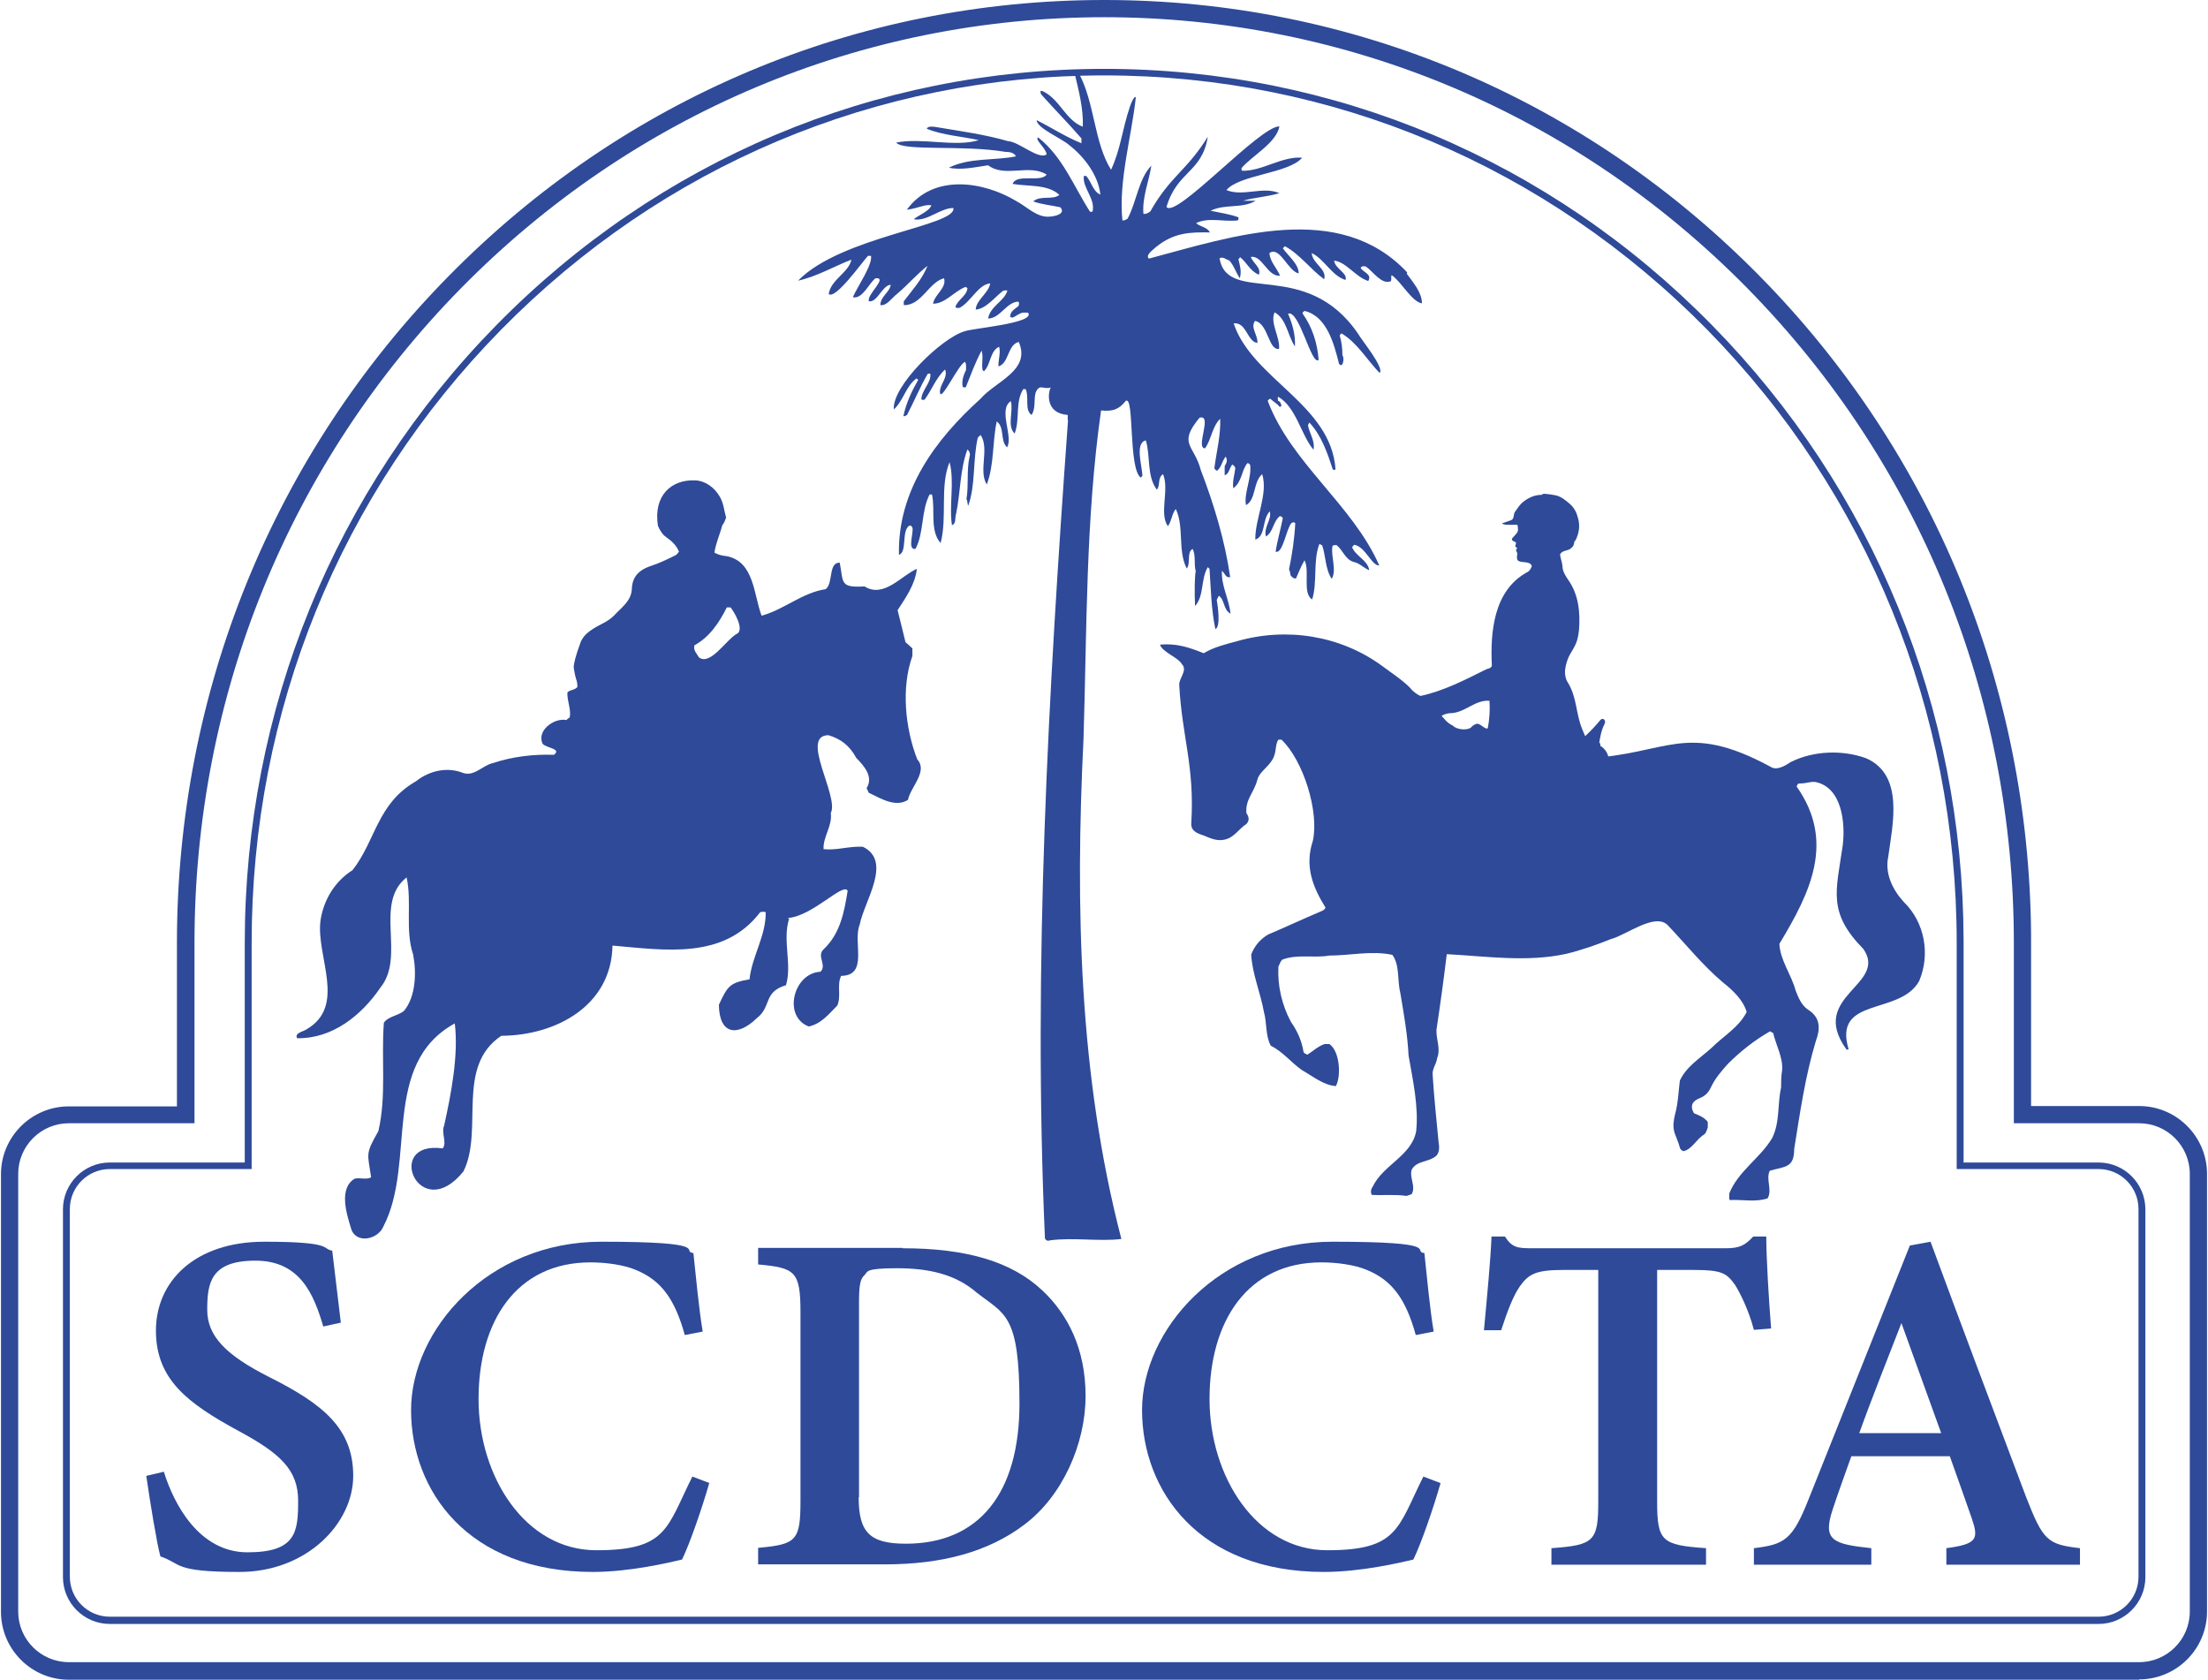
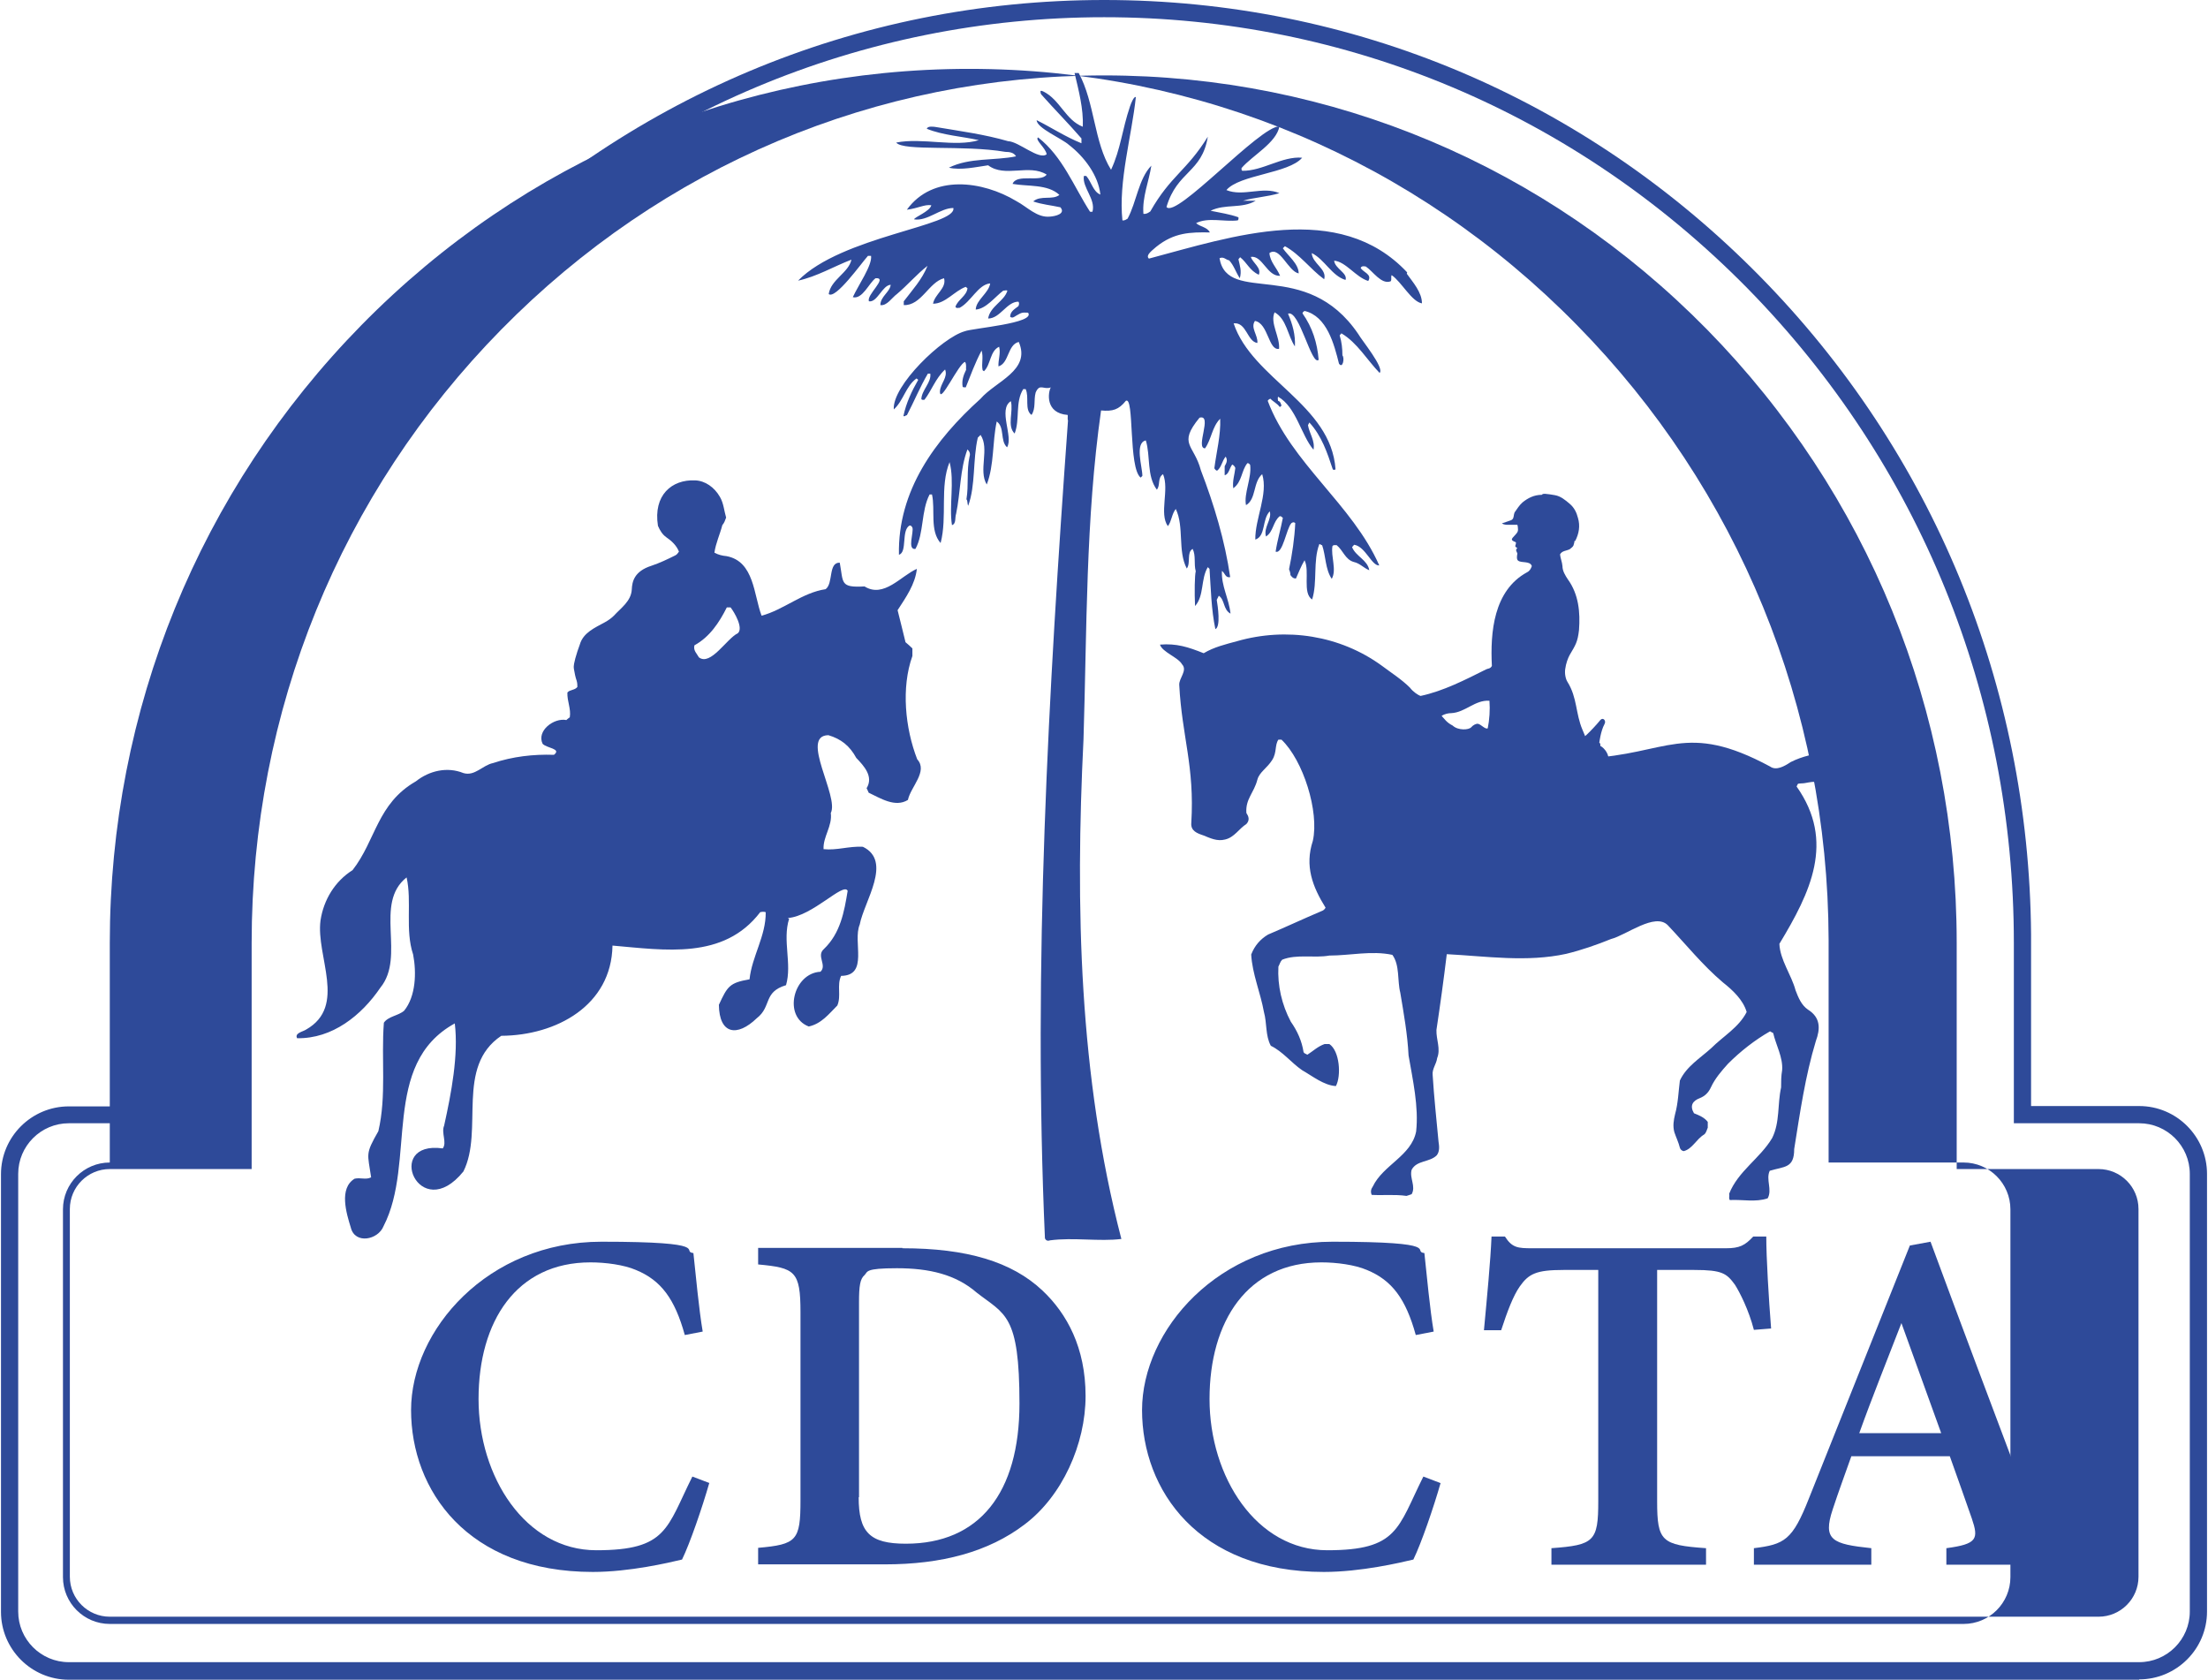
<svg xmlns="http://www.w3.org/2000/svg" id="Layer_1" width="8.9in" height="6.77in" viewBox="0 0 640.7 487.8">
  <defs>
    <style>.cls-1{fill:#2e4a99;}</style>
  </defs>
  <g id="Layer_1-2">
    <g id="new_logo_elements">
      <path class="cls-1" d="M408.4,79.1c-19.8-21.1-50.9-10.4-75-4-1.2-1,1.4-2.7,2.1-3.4,5.2-4.2,9.9-4.3,15.6-4.2-.8-1.6-2.8-1.6-4-2.7,3.5-1.8,8.2-.3,12.1-.8.3-.3.2-.6.2-.9-2.5-.9-5.2-1.3-8.1-1.9,4.3-2.1,9.1-.5,13.1-2.9h-3.7c3.4-1,6.9-1.1,10.6-2.2-4.8-2.1-10.5,1.1-15.4-.9,3.8-4.5,18.1-4.8,22-9.4-5.8-.5-11.5,3.9-17.4,3.8-.3-.3-.2-.5-.2-.8,3.2-3.7,10.1-7.3,11-12.1-5.6-.2-30.1,27-32.8,23.4,3.1-10.5,10.3-9.9,12-20.4-6.1,9.9-10.8,11.3-16.7,21.7-.6.4-1.1.8-2,.7-.4-4.8,1.6-9.4,2.3-14-3.7,3.8-4.3,10.6-6.9,15.4-.4.2-.8.6-1.5.5-1.2-11.3,2.7-24.5,3.9-35.8-.5-.3-1.3,1.5-1.7,2.7-2.3,6.8-2.7,12.4-5.5,18.4-5-8-4.7-19.5-9.4-28.1h-1.2c1.2,5.1,2.6,10.3,2.4,15.6-5-1.9-6.6-7.8-11.4-10.2-.2-.1-.8-.4-.9-.1,0,.2,0,.7.3,1,3.9,4.4,7.8,8.3,11.6,12.7v1.4c-4.7-1.9-8.6-4.5-13-6.7,0,2.3,7.3,5.3,9.4,7.2,4.4,3.4,8.5,8.8,9.1,14.4-2.1-.8-2.6-3.7-4.1-5.4h-.7c-.5,3.4,3.5,6.7,2.5,10.4h-.7c-4.7-7.3-8-16.1-15.1-21.6-1,.7,2.2,3,2.5,4.9-2.2,1.8-8.1-3.7-11.2-3.8-6.9-2-13.8-2.9-20.9-4.1-.6-.1-2.5-.4-2.7.5,4.7,1.9,10.2,2.2,15.1,3.3-6.9,2.1-16.5-.8-24,.7,2.1,2.6,19.4.6,31.7,2.7,1.2,0,2.5.2,3.1,1.3-6.3,1.3-13.5.3-19.5,3.3,3.5.8,7.9-.2,11.4-.7,4.9,3.7,11.9-.5,17,2.7-1.7,2.4-8.7-.4-9.9,2.7,4.3.8,10.2,0,13.6,3.2-2,1.6-5.5,0-7.6,1.9,2.6.9,5.2,1.1,7.9,1.7,1.6,1.9-1.5,2.6-3,2.7-3.8.4-6.6-2.8-9.8-4.5-9.8-5.9-24.3-7.9-31.8,2.5,3.3-.4,5.1-1.6,7.1-1.3-.4,1.8-5,3.5-5,4.1,3.9.6,7.6-3.3,11.4-3.3,1.1,5.2-32.5,8.2-45.1,21.1,5.5-1.2,10.3-4.1,15.5-6.1-.8,3.8-6,5.8-6.6,10,2,1.6,9.5-9,11.4-11.1h.9c.4,2.7-3.7,8.5-5.3,12,2.8.7,4.7-4.1,6.6-5.5,3.8-.3-2.8,4.9-1.9,6.7,2.4.4,3.9-4.7,6.3-4.8-.2,2.1-3,3.4-3,5.9,1.9.3,3.4-2.2,4.8-3.2,3.1-2.6,5.8-5.8,8.9-8.2-1.6,4-4.4,7-6.9,10.3v1.1c5.1.2,7.3-6.7,11.7-7.8.8,2.9-2.7,4.6-3.2,7.4,3.6,0,6.2-3.7,9.5-4.9.2.2.4.3.5.4-.2,2.2-2.8,3.3-3.5,5.4.4.6.8.2,1.2.3,3.3-1.7,5.4-6.8,8.9-7.1-.4,2.8-4.1,4.8-4.2,7.6,3-.2,5.6-3.7,8-5.5.5,0,.9-.2,1.2,0-.9,3.1-5,4.5-5.6,8.1,3.5,0,5.4-4.9,8.8-4.9.3.4.2.8,0,1.3-1,.8-2.4,1.5-2.4,3.1.7.5,1.2,0,1.7-.3,1.6-.9,1.6-1,3.5-.9,2.3,3.1-16.2,4.5-18.4,5.4-6.5,1.8-21.1,15.8-20.6,22.7,2.8-2.5,3.5-6.8,6.6-9,.2.1.2.2.5.4-1.9,3.3-3.5,6.7-4.3,10.5.5.3.6-.3,1-.2,2.1-4,3.8-8.2,6.1-12.1h.7c.4,2.5-2.5,4.8-2.6,7.4.2.3.5.2.9.2,2.1-2.7,3.2-6.2,6-8.8.9,2.3-1.4,4.1-1.5,6.4,0,3.9,5.4-8.1,7.3-8.6.5.8.2,1.6.3,2.3-.8,1.6-1.3,3.2-1,4.9.2.3.4.1.9.2,1.4-3.5,2.7-7.1,4.6-10.7.6,2-.1,3.8.3,5.7,0,0,.2.2.4.3,2-1.9,1.7-5.9,4.4-7.1.5,1.9-.3,3.8-.2,5.7,3.1-.9,2.6-6.3,5.9-7.1,3.6,8.3-6.7,11.4-11.1,16.5-13.2,11.9-24.1,26.7-23.7,45.3,2.5-.7.6-7.1,3.1-8.5.5,0,.6.3.8.6.5,1.2-1.6,6.6.9,6.2,2.5-4.6,1.6-11,4.1-15.8h.7c1,4.5-.7,10.5,2.5,14.1,2-7.6-.3-16.4,2.6-23.5,1.5,5.6-.2,12.7.7,18.3,1.3-.4.8-2.2,1.2-3.3,1.3-6.2,1.1-12.9,3.3-18.7.6.6.9,1.3.6,2.1-.9,4.1-.2,8.3-.9,12.4.4.4.2,1.2.5,1.9,2.2-6,1.3-13.3,2.8-19.8.2-.2.5-.5.8-.8,2.7,4-.7,10.3,1.8,14.4,2.2-5.7,1.6-12.3,2.9-18.3,2.4,1.7.9,5.6,3,7.5,1.9-3.1-2.7-11,1.1-13.4.8,3-1.2,7.2,1.1,9.4,1.6-4.1.1-9.1,2.5-12.9h.7c1.1,2.3-.4,6,1.7,7.5,1.3-1.9.6-4.3,1.2-6.5,1.2-2.8,2.3-.7,4.4-1.5-.8,1.4-1.7,7.5,4.9,8,.1.3-.1,1.2.1,1.6-5.7,79-10.2,158.1-6.7,237.5.3.8,1,.8,1.5.6,6.7-.9,14.4.4,20.7-.4-12.3-47.3-13.4-96.5-11-145.1,1-31.9.6-63.9,5.1-95.5,3.4.3,5.1-.2,7.2-2.8,2.5-1.5.7,19.5,4.3,22.3.2-.2.3-.3.5-.5,0-2.6-2.3-9.6,1-10.3,1.4,4.5.2,10.3,3.2,14.3,1.1-1.3.1-3.4,1.8-4.5,1.9,4.5-1.2,11.4,1.4,15.1,1.1-1.4,1.1-3.5,2.3-5,2.5,5.2.5,12.2,3.2,17.3,1.2-1.6-.1-4.7,1.7-5.7,1,2,.3,4.3.9,6.5-.3,1.1-.4,6.1-.2,10.1,2.7-3,1.6-7.8,3.7-11.3.2.2.4.4.5.5.4,5.8.5,11.8,1.7,17.5,1.6-.7.7-6.7.4-8.5.2-.4.4-.8.6-1.2,1.8,1.2,1.2,4,3.4,5.2-.5-4.5-2.7-8-2.5-12.4.9.6,1,2.1,2.4,1.8-1.5-10.5-4.7-21.1-8.5-31-2-7.6-6.8-7.5-.4-15.3,3.9-1.1-1.3,8.9,1.6,8.9,1.9-2.7,2-6.2,4.4-8.6.2,4.8-1.1,9.7-1.7,14.4.2.3.4.6.8.7,1.3-1,1.4-2.8,2.5-4.1.7,1.2.1,2-.3,2.8v2.6c1.2-.2,1.4-2.1,2.2-3.1.4.2.7.5.9,1-.2,1.9-.9,3.8-.6,5.9,2.6-1.9,2.3-5.1,4.1-7.3.5,0,.6.3.8.5.5,3.8-1.9,8.4-1.2,11.7,3-1.7,2-6.7,4.7-9,1.8,5.8-2.1,12.9-2,19,3.1-1,1.9-5.9,4.2-8.2.7,2.3-1.9,4.7-1.1,7.3,2.2-1.4,2-4.3,4-5.9.4,0,.6.2.9.5-.6,3.2-1.6,6.5-2.1,9.8,2.1.8,3.1-6.7,4.6-8.3.5-.3.7-.3,1.1,0-.2,4.4-.9,9.1-1.8,13.4.2.5.4,1.1.4,1.7.4.5.7,1,1.6,1,.8-1.8,1.5-3.6,2.5-5.3,1.6,3.2-.7,9.5,2.2,11.4,1.6-5,.2-11.2,2.1-16.1.4,0,.5.4.8.3,1.1,3.2.9,7,2.8,9.8,1.5-2.6-.3-6.5.2-9.5.4-.5.8-.2,1.2-.3,1.9,1.5,2.5,4.2,5,4.9,1.8.4,2.8,1.7,4.5,2.4-.5-3-3.9-4-5-6.7.2-.3.4-.4.6-.7,3.3.5,5.1,6.2,7.3,6-7.8-17.7-25.6-29.7-32.4-47.8.2-.3.4-.5.8-.6.7.8,1.9,1.3,2.7,2.4.1,0,.3-.2.5-.4-.2-.6-.3-1.2-1-1.4-.1-.5-.1-.9,0-1.2,5.3,3,6.7,11.2,10.3,15.4.5-2.6-1.2-4.7-1.6-7.1.1-.2.2-.5.4-.8,3.6,3.9,5.2,8.8,6.8,13.6.2.2.5.2.8,0-1.3-18.9-24.2-26.2-29.6-42.4,3.8-.4,3.9,5.3,6.9,5.7.2-2.3-2.1-4.4-.7-6.4,3.9.7,3.9,8.7,7,8.1.3-3.5-2.7-7.5-1.3-10.6,3.5,1.9,3.8,6.8,5.9,9.9.2-3.3-.7-6.5-2-9.5,3.3-1.3,6.8,15.3,8.9,13.4-.4-4.9-1.8-9.4-4.7-13.5.1-.4.3-.5.6-.7,6.5,1.5,8.6,9.7,10,15.3,1.1,1.6,1.7-1.6,1-2.4,0-1.9-.2-3.9-.8-5.8.2-.2.3-.4.5-.6,4.6,2.7,7.5,7.8,11.1,11.5,1.5-1.4-5.2-9.5-6.2-11.3-15.2-22.4-37.9-8.2-40.3-22,1.2-.6,1.9.5,2.8.6,1.4,1.5,1.9,3.4,3.1,5.2.6-2.1,0-3.7-.4-5.5.1-.2.3-.3.5-.6,2.1,1.7,2.7,3.8,5.4,5.1.9-2-1.8-3.5-2.3-5.2,3.4-.5,4.7,5.7,8.5,5.5-1-2.4-2.9-4-3.1-6.6,3-2.2,5.4,5.3,8.5,5.9,0-2.8-3.1-5.1-4.6-7.3.2-.2.4-.4.6-.6,4.4,2.4,7.3,6.6,11.4,9.6.9-3-3.5-4.6-3.6-7.6,3.7,1.8,5.8,6.6,9.8,7.8.7-2-3.1-3.3-3.3-5.6,3.4.3,6.3,4.8,9.9,5.9,1.2-2-1.5-2.5-2.2-3.8.3-.6.9-.5,1.5-.4,2.1,1.4,4.5,5.3,7.2,4.3.4-.5,0-1.2.3-1.8,2.9,2,5.8,7.7,8.8,8.2,0-3.2-2.6-6.1-4.4-8.6h0l.1-.4Z" />
      <path class="cls-1" d="M228.9,266.8c-2,6.3.9,13.1-.9,19.3-6.7,2-4.1,6.2-8.5,9.6-5.7,5.5-10.9,4.7-11-3.9,2.5-5.4,3.1-6.4,8.9-7.4.7-6.7,4.8-12.6,4.7-19.5-.6-.2-1.1-.1-1.6,0-10.6,13.9-27.7,11-42.9,9.7-.3,17.4-16.3,26.1-32.3,26.2-13.4,9-5,27.4-11,39.4-12.8,15.8-23.3-9.1-6-6.7,1.3-1.7-.5-4.5.4-6.6,2.1-9.5,4.2-20.5,3.1-29.7-21.6,11.9-11.1,40.3-20.7,58.9-1.6,4-8.3,5.3-9.5.4-1.3-4.2-3.5-11.4,1.1-14.2,1.7-.4,3.3.4,4.8-.4-1-7-1.8-6.6,2.1-13.4,2.4-10.2.8-21,1.6-31.5,1.3-1.9,4.2-2,5.9-3.5,3.4-4.2,3.6-11.1,2.6-16.3-2.4-7.2-.3-15.4-1.9-22.4-9.6,7.6-.2,22.9-7.6,32-5.5,8.1-14,14.9-24.2,14.7-.8-1.5,1.7-1.9,2.6-2.5,12-6.8,2.8-21.3,4.2-31.7.9-6,4.2-11.4,9.3-14.6,6.8-8.7,7.1-19.3,18.4-25.8,3.9-3.1,9.1-4.3,13.8-2.4,3.3,1,5.6-2.3,8.6-2.9,5.7-1.9,11.7-2.6,17.7-2.4,2.3-1.8-2.1-1.9-3.3-3.2-1.8-3.8,3.3-7.6,6.9-6.9.3-.3.6-.5,1-.8.4-2.5-.8-4.6-.7-7.2.8-.9,2.1-.6,2.9-1.6,0-.5,0-1.1-.2-1.8-.4-1.1-.6-2.3-.8-3.4-.2-1.1.2-2.1.4-3.1.4-1.4.8-2.7,1.3-4,1-3.5,4.4-4.9,7.3-6.5.9-.5,1.8-1.1,2.6-1.9,2.1-2.3,5-4.2,5.2-7.6.1-2.3.7-5.3,5.7-6.9,2.4-.8,4.7-1.9,6.9-3,.5-.2.8-.7,1.1-1.1-.7-1.8-2.1-3.1-3.7-4.2-1.1-.8-1.8-1.9-2.4-3.3-1.4-8.9,4-13.5,10.8-13.2,2.9.1,5.6,2,7.2,4.8,1.1,1.9,1.2,4,1.8,6-.3.8-.5,1.5-1.1,2.2-.7,2.7-1.9,5.2-2.3,8,1.1.6,2.3.9,3.5,1,8.1,1.5,7.9,11.3,10.2,17.3,6.4-1.7,11.8-6.7,18.6-7.7,2.3-1.7.7-7.8,4.1-7.7,1.1,5.9,0,7.3,7.2,6.9,5.6,3.5,10.6-3.1,15.2-5.1-.5,4.5-3.2,8.3-5.6,12,.8,3.1,1.5,6.1,2.3,9.3.6.5,1.4,1.2,2,1.8v2.2c-3.3,9.2-2.1,21,1.4,30,3.2,3.5-1.9,8-2.7,11.8-3.7,2.3-8-.5-11.4-2.1-.2-.5-.4-.9-.6-1.3,2.1-3.4-.8-6.5-3-8.8-1.9-3.5-4.4-5.5-8.1-6.6-8.4.1,3.2,17.8.7,22.6.5,3.8-2.3,6.9-2.1,10.5,3.9.4,7.3-.9,11.4-.7,8.7,4.2.4,15.8-.9,22.6-2.1,5,2.7,14.8-5.4,14.9-1.3,2.7.1,5.8-1.1,8.6-2.4,2.4-4.6,5.3-8.3,6.1-7.6-2.9-4.5-15.5,3.4-15.9,2-1.9-1.3-4.6,1-6.6,4.8-4.6,5.9-10.8,6.9-16.9-1.2-2.6-10.2,7.4-17.4,7.9h0l.4.2ZM210.8,176.4c-2.2,4.4-5,8.6-9.4,11-.4,1.5.7,2.4,1.3,3.5,3.4,2.6,8.1-5.5,11.3-7,1.7-1.5-1-6.1-2.1-7.5h-1.1Z" />
    </g>
    <g id="new_drssg_rider">
      <path class="cls-1" d="M440.4,152.8c.2-3.1,2.2-4,2.2-4l7.4-2.9,7.1,8.4c.2,1.7-.1,3.2-.4,4.1-.2.5-.8.8-1.1,1.1-1,.5-2.2.4-2.8,1.5.1,1.1.6,2.2.7,3.4,0,1.4.8,2.7,1.6,3.9,3.1,4.3,3.6,9.5,3.2,14.7-.4,3.5-1,4.3-2.7,7.2-.5.9-1.1,2.5-1.3,4.1-.2,1.3.1,2.9.7,3.8,2.8,4.5,2.3,9.1,4.3,13.8.6,1.4,1.4,3.6,2.4,5.1-.5.4-1.1.9-1.7,1.3-.1.8-.3,1.4.5,1.9,23.5-1.1,28.6-10.9,53.3,2.4,1.8,1.3,4.2-.1,6-1.3,6.6-3.3,15-3.6,21.9-1.1,11.1,4.9,7.7,19.2,6.4,28.7-1,4.8,1.3,9.5,4.5,13,6.1,5.9,7.8,15.2,4.5,23-5.6,10.1-25.1,4.4-20.5,19.8-.5.3-.7,0-.8-.2-10.8-15.3,12.3-18.5,5.1-28.9-10.5-10.7-7.9-16.8-6-30.1.8-6.5-.2-16.8-7.9-18.4-1.4-.2-2.7.4-4.1.4s-1,.3-1.4.9c11.3,16,4,30.8-5,45.7.2,4.7,3.5,9,4.7,13.5.8,2.1,1.7,4.3,3.6,5.6,3.7,2.3,3.6,5.6,2.3,9.1-3.1,10.2-4.6,20.8-6.3,31.4,0,5.6-2.8,5-7.1,6.3-1.2,2.5.8,5.5-.6,8-3.5,1.2-7.3.3-11,.5-.4-.6,0-1.2-.2-1.8,2.6-6.6,9-10.3,12.5-16.2,2.3-4.6,1.5-9.8,2.6-14.7,0-1.7,0-3.3.3-5,.3-3.7-1.8-7.3-2.6-10.8-.4-.2-.6-.3-.9-.5-4.4,2.5-8.6,5.8-12.2,9.4-1.9,2.1-3.8,4.3-5,6.9-.7,1.5-1.7,2.5-3.2,3.1-2.1.8-3,2.2-1.7,4.4,1.5.6,3,1.2,4,2.5v1.7c-.3.6-.4,1.5-1.1,2-2.2,1.3-3.4,4.2-5.9,4.8-.6-.1-1-.6-1.1-1-.4-1.6-1.1-3-1.6-4.5-.5-1.8-.2-3.5.2-5.2.9-3.2,1-6.7,1.4-9.8,1.9-4.1,5.9-6.5,9.1-9.4,3.5-3.5,8-6,10.3-10.5-1-3.5-4.1-6.4-6.9-8.6-5.9-5-10.7-11-16-16.6-3.7-3.8-12.1,2.9-16.5,4-4.2,1.7-8.5,3.2-13,4.3-11.4,2.5-23.2.7-34.7.1-.9,7.4-1.9,14.7-3,22-.1,2.8,1.3,5.5.2,8.2-.2,1.7-1.5,3.1-1.3,4.9.4,6.5,1.1,12.8,1.7,19.3.2,1.3.4,2.8-.5,4-2.1,2.1-5.8,1.4-7.3,4.2-.7,2.4,1.3,4.8,0,7.1-.6.2-1.1.4-1.5.5-3.5-.5-6.8-.1-10.1-.3-.4-.9-.2-1.7.3-2.4,3-6.3,11.2-8.9,12.6-16,.8-7.2-1-15.1-2.2-22.1-.3-6.1-1.4-12.2-2.4-18.2-.9-3.5-.1-8-2.3-11-6-1.3-12.3.2-18.3.2-4.5.8-9.4-.5-13.7,1.2-.6.6-.7,1.3-1.1,2-.3,5.5,1,11.1,3.6,16,1.9,2.7,3.2,5.6,3.7,8.8.2.5.7.5,1.1.8,1.6-1,3-2.4,5-3.1h1.4c3,2,3.5,9.2,1.9,12.2-3.5-.2-6.8-2.9-9.8-4.6-3.2-2.2-5.6-5.4-9.1-7.1-1.6-2.9-1.1-6.6-2-9.8-1-5.6-3.4-11.1-3.7-16.7,1-2.6,2.7-4.5,4.9-5.8,5.2-2.2,10.3-4.6,15.5-6.8.6-.2.9-.5,1.2-1-3.8-6.1-6.1-12.1-3.7-19.4,1.9-8.5-2.8-23.4-9.1-29.4h-.9c-1.1,1.6-.4,3.7-1.8,5.9-1.5,2.4-3.7,3.5-4.3,5.7-1,3.9-3.5,5.6-3.2,9.7.6.9,1.1,2,0,3.2-2.1,1.3-3.5,3.9-6.2,4.5-2.3.6-4.3-.4-6.3-1.2-1.8-.6-3.7-1.3-3.5-3.6,1-16.5-2.7-25-3.5-40.1-.1-2,2.5-4.2.8-6-1.1-2-5.7-3.5-6.4-5.7,4.8-.4,8.2.7,12.7,2.5,3-1.8,6.4-2.6,9.7-3.5,14.3-4.1,29.9-1.7,42,7.1,2.8,2.1,5.8,4,8.2,6.4.9,1.2,2.4,2.2,3.1,2.4,6.6-1.4,13-4.7,19-7.7.5-.3,1.2-.1,1.7-1-.5-9.8.5-21.9,10.2-27.2.8-.4,1.1-1,1.4-1.8-.5-1.6-3-.8-4-1.6-.5-.4-.3-1.5-.2-2,0-.4-.8-1.1,0-1.6-.2-.2-.7-.4-.6-.7s.2-.6.2-.9-1-.3-1.2-.9c0-.2.2-.5.2-.5,1.7-1.9,1.7-1.6,1.5-3.6M432.3,203.5c-4.2-.3-7,3.4-11.1,3.6-.8,0-1.9.2-2.8.8.8.8,1.4,1.9,3.2,2.8,1.6,1.5,4.7,1.3,5.4.5.5-.6,1.4-1.1,2-1,.9.2,2.1,1.7,2.8,1.3.5-2.4.7-5.4.5-8h0Z" />
      <path class="cls-1" d="M460.5,213.4c1.3-1.2,3.3-3.4,4-4.3.8-.9,1.8.2,1.2,1.2-1.1,2-1.5,5.4-1.5,5.4.4.2.3.6.3.9,2.7,1.5,5.6,7.8-6.6,8.1-.2,0-3.3-8.9-3.3-8.9,0,0,2.6.6,5.9-2.4h0Z" />
      <path class="cls-1" d="M458,150.4c-.4-1.6-1.1-3-2.4-4.1s-2.6-2.2-4.3-2.5c-1-.2-1.9-.3-2.9-.4-.3,0-.7,0-.9.3-2.2,0-4,.9-5.6,2.2-1,.9-1.5,1.8-2.3,2.9-.1.2-.1.4-.2.7-.1.6-.1,1.3-.9,1.6-.3.1-2,.7-2.6.9.8.5,1.6.4,2.3.4h1.6c1.8-.1,3.6.7,5.4.9,1.4,0,2.8-.1,4.2.2,2.6.8,4,2,4.8,2.5.9.5,2,.6,2.9,1.1h.1c1.1-2.1,1.5-4.4.8-6.7h0Z" />
    </g>
    <g id="Acronym">
-       <path class="cls-1" d="M93.6,385.2c-2.7-9.1-6.6-19.1-19.7-19.1s-14,6.6-14,14.3,5.6,13.2,17.8,19.4c15.8,7.9,24.6,15,24.6,28.8s-13.5,27.9-33,27.9-16.7-2.4-23-4.5c-1-3.5-3.1-16.4-4.1-23.4l5.1-1.2c2.8,9.1,10.1,23.4,24.3,23.4s14.7-6,14.7-15-5.3-13.8-17.4-20.3c-14.7-8-23.9-14.9-23.9-29.1s11.2-25.8,31.5-25.8,16.6,2.1,19.7,2.6c.6,5.2,1.4,11.9,2.5,20.9l-5,1.1h-.1Z" />
      <path class="cls-1" d="M205.7,430.7c-2,7-5.6,17.5-7.9,22.2-3.8.9-15.2,3.6-25.9,3.6-36.5,0-52.8-23.8-52.8-47s22.2-48.9,55.3-48.9,22.8,2.8,26.7,3.3c.7,6.5,1.6,16.3,2.7,22.8l-5.2,1c-2.9-10.5-6.9-15.9-14.2-18.9-3.5-1.5-8.8-2.2-13.2-2.2-21.5,0-32.5,17.1-32.5,39.7s13.6,43.9,34.2,43.9,20.4-6.4,27.9-21.4l5,1.9h-.1Z" />
      <path class="cls-1" d="M261.8,362.5c18.7,0,31.8,3.9,40.7,12.3,7.1,6.7,12.5,16.6,12.5,30.6s-6.8,29.1-17.7,37.3c-10.5,8-24.1,11.6-40.6,11.6h-36.8v-4.8c11.2-1,12.3-2.1,12.3-13.8v-54.6c0-12-1.6-12.9-12.3-13.9v-4.8h41.9v.1ZM249.1,434.8c0,10.2,3.2,13.5,13.7,13.5,21.3,0,33-14.7,33-40.7s-4.2-25.8-12.4-32.2c-6.1-5.3-13.8-7.1-23.2-7.1s-8.4,1-9.4,2c-1.3,1.1-1.6,3.2-1.6,7.8v56.7h-.1Z" />
      <path class="cls-1" d="M418.1,430.7c-2,7-5.6,17.5-7.9,22.2-3.8.9-15.2,3.6-26,3.6-36.5,0-52.8-23.8-52.8-47s22.2-48.9,55.3-48.9,22.8,2.8,26.7,3.3c.7,6.5,1.6,16.3,2.7,22.8l-5.2,1c-2.9-10.5-6.9-15.9-14.2-18.9-3.5-1.5-8.8-2.2-13.2-2.2-21.5,0-32.5,17.1-32.5,39.7s13.6,43.9,34.2,43.9,20.4-6.4,27.9-21.4l5,1.9h0Z" />
      <path class="cls-1" d="M509.1,386.2c-1.5-5.8-4.1-10.9-5.5-13.1-2.4-3.3-3.7-4.3-11.8-4.3h-10.8v67.2c0,11.6,1.3,12.7,14.2,13.6v4.8h-44.9v-4.8c12.4-.9,13.6-2,13.6-13.6v-67.2h-10.1c-7.9,0-10.1,1.1-12.7,4.8-1.9,2.7-3.6,7.2-5.4,12.7h-5c.9-9.7,1.9-20,2.2-27.2h3.9c2.1,3.3,3.8,3.4,7.9,3.4h56.3c3.9,0,5.5-.8,7.9-3.4h3.8c0,6.2.7,17.8,1.4,26.7l-5,.4h0Z" />
      <path class="cls-1" d="M565,454.4v-4.8c9-1.2,9.4-2.7,7.4-8.6-1.6-4.7-4-11.3-6.4-18.1h-28.6c-1.8,5.1-3.8,10.5-5.4,15.4-3,9-.1,10.1,11.2,11.3v4.8h-34.1v-4.8c8.9-1.1,11.2-2.3,16-14.5l29.3-73.4,6-1.1c9,24.4,18.7,50.1,27.7,74,5,12.8,6.2,13.9,15.7,15v4.8h-38.8ZM552,384.1c-4.2,10.9-8.5,21.5-12.3,32.1h23.8l-11.6-32.1h.1Z" />
    </g>
    <g id="new_Rings-Border">
      <path class="cls-1" d="M621,487.8H19.7c-10.9,0-19.7-8.9-19.7-19.7v-127.1c0-10.9,8.9-19.7,19.7-19.7h31.4v-47.4c0-73.1,28-141.9,78.8-193.6C180.8,28.5,248.4,0,320.4,0s139.5,28.5,190.4,80.2c50.3,51.1,78.2,118.9,78.8,191.1h0v49.9h31.4c10.9,0,19.7,8.9,19.7,19.7v127.1c0,10.9-8.9,19.7-19.7,19.7v.1ZM19.7,326.2c-8.1,0-14.7,6.6-14.7,14.7v127.1c0,8.1,6.6,14.7,14.7,14.7h601.3c8.1,0,14.7-6.6,14.7-14.7v-127.1c0-8.1-6.6-14.7-14.7-14.7h-36.4v-52.4c0-71.8-27.5-139.3-77.4-190.1C457.3,33,390.9,5,320.4,5s-136.9,28-186.8,78.7c-49.9,50.8-77.4,118.3-77.4,190.1v52.4H19.7Z" />
-       <path class="cls-1" d="M609.2,471.6H31.6c-7.5,0-13.6-6.1-13.6-13.6v-106.8c0-7.5,6.1-13.6,13.6-13.6h39.2v-63.7c0-67.8,26-131.5,73.1-179.5,47.2-48,109.8-74.4,176.5-74.4s129.4,26.4,176.5,74.4c46.9,47.7,72.9,111.1,73.1,178.5h0v64.7h39.2c7.5,0,13.6,6.1,13.6,13.6v106.8c0,7.5-6.1,13.6-13.6,13.6ZM31.6,339.5c-6.4,0-11.6,5.2-11.6,11.6v106.8c0,6.4,5.2,11.6,11.6,11.6h577.6c6.4,0,11.6-5.2,11.6-11.6v-106.8c0-6.4-5.2-11.6-11.6-11.6h-41.2v-65.7c0-67.3-25.8-130.5-72.5-178.1-46.8-47.6-109-73.8-175.1-73.8s-128.3,26.2-175.1,73.8c-46.8,47.6-72.5,110.8-72.5,178.1v65.7H31.6Z" />
+       <path class="cls-1" d="M609.2,471.6H31.6c-7.5,0-13.6-6.1-13.6-13.6v-106.8c0-7.5,6.1-13.6,13.6-13.6v-63.7c0-67.8,26-131.5,73.1-179.5,47.2-48,109.8-74.4,176.5-74.4s129.4,26.4,176.5,74.4c46.9,47.7,72.9,111.1,73.1,178.5h0v64.7h39.2c7.5,0,13.6,6.1,13.6,13.6v106.8c0,7.5-6.1,13.6-13.6,13.6ZM31.6,339.5c-6.4,0-11.6,5.2-11.6,11.6v106.8c0,6.4,5.2,11.6,11.6,11.6h577.6c6.4,0,11.6-5.2,11.6-11.6v-106.8c0-6.4-5.2-11.6-11.6-11.6h-41.2v-65.7c0-67.3-25.8-130.5-72.5-178.1-46.8-47.6-109-73.8-175.1-73.8s-128.3,26.2-175.1,73.8c-46.8,47.6-72.5,110.8-72.5,178.1v65.7H31.6Z" />
    </g>
  </g>
</svg>